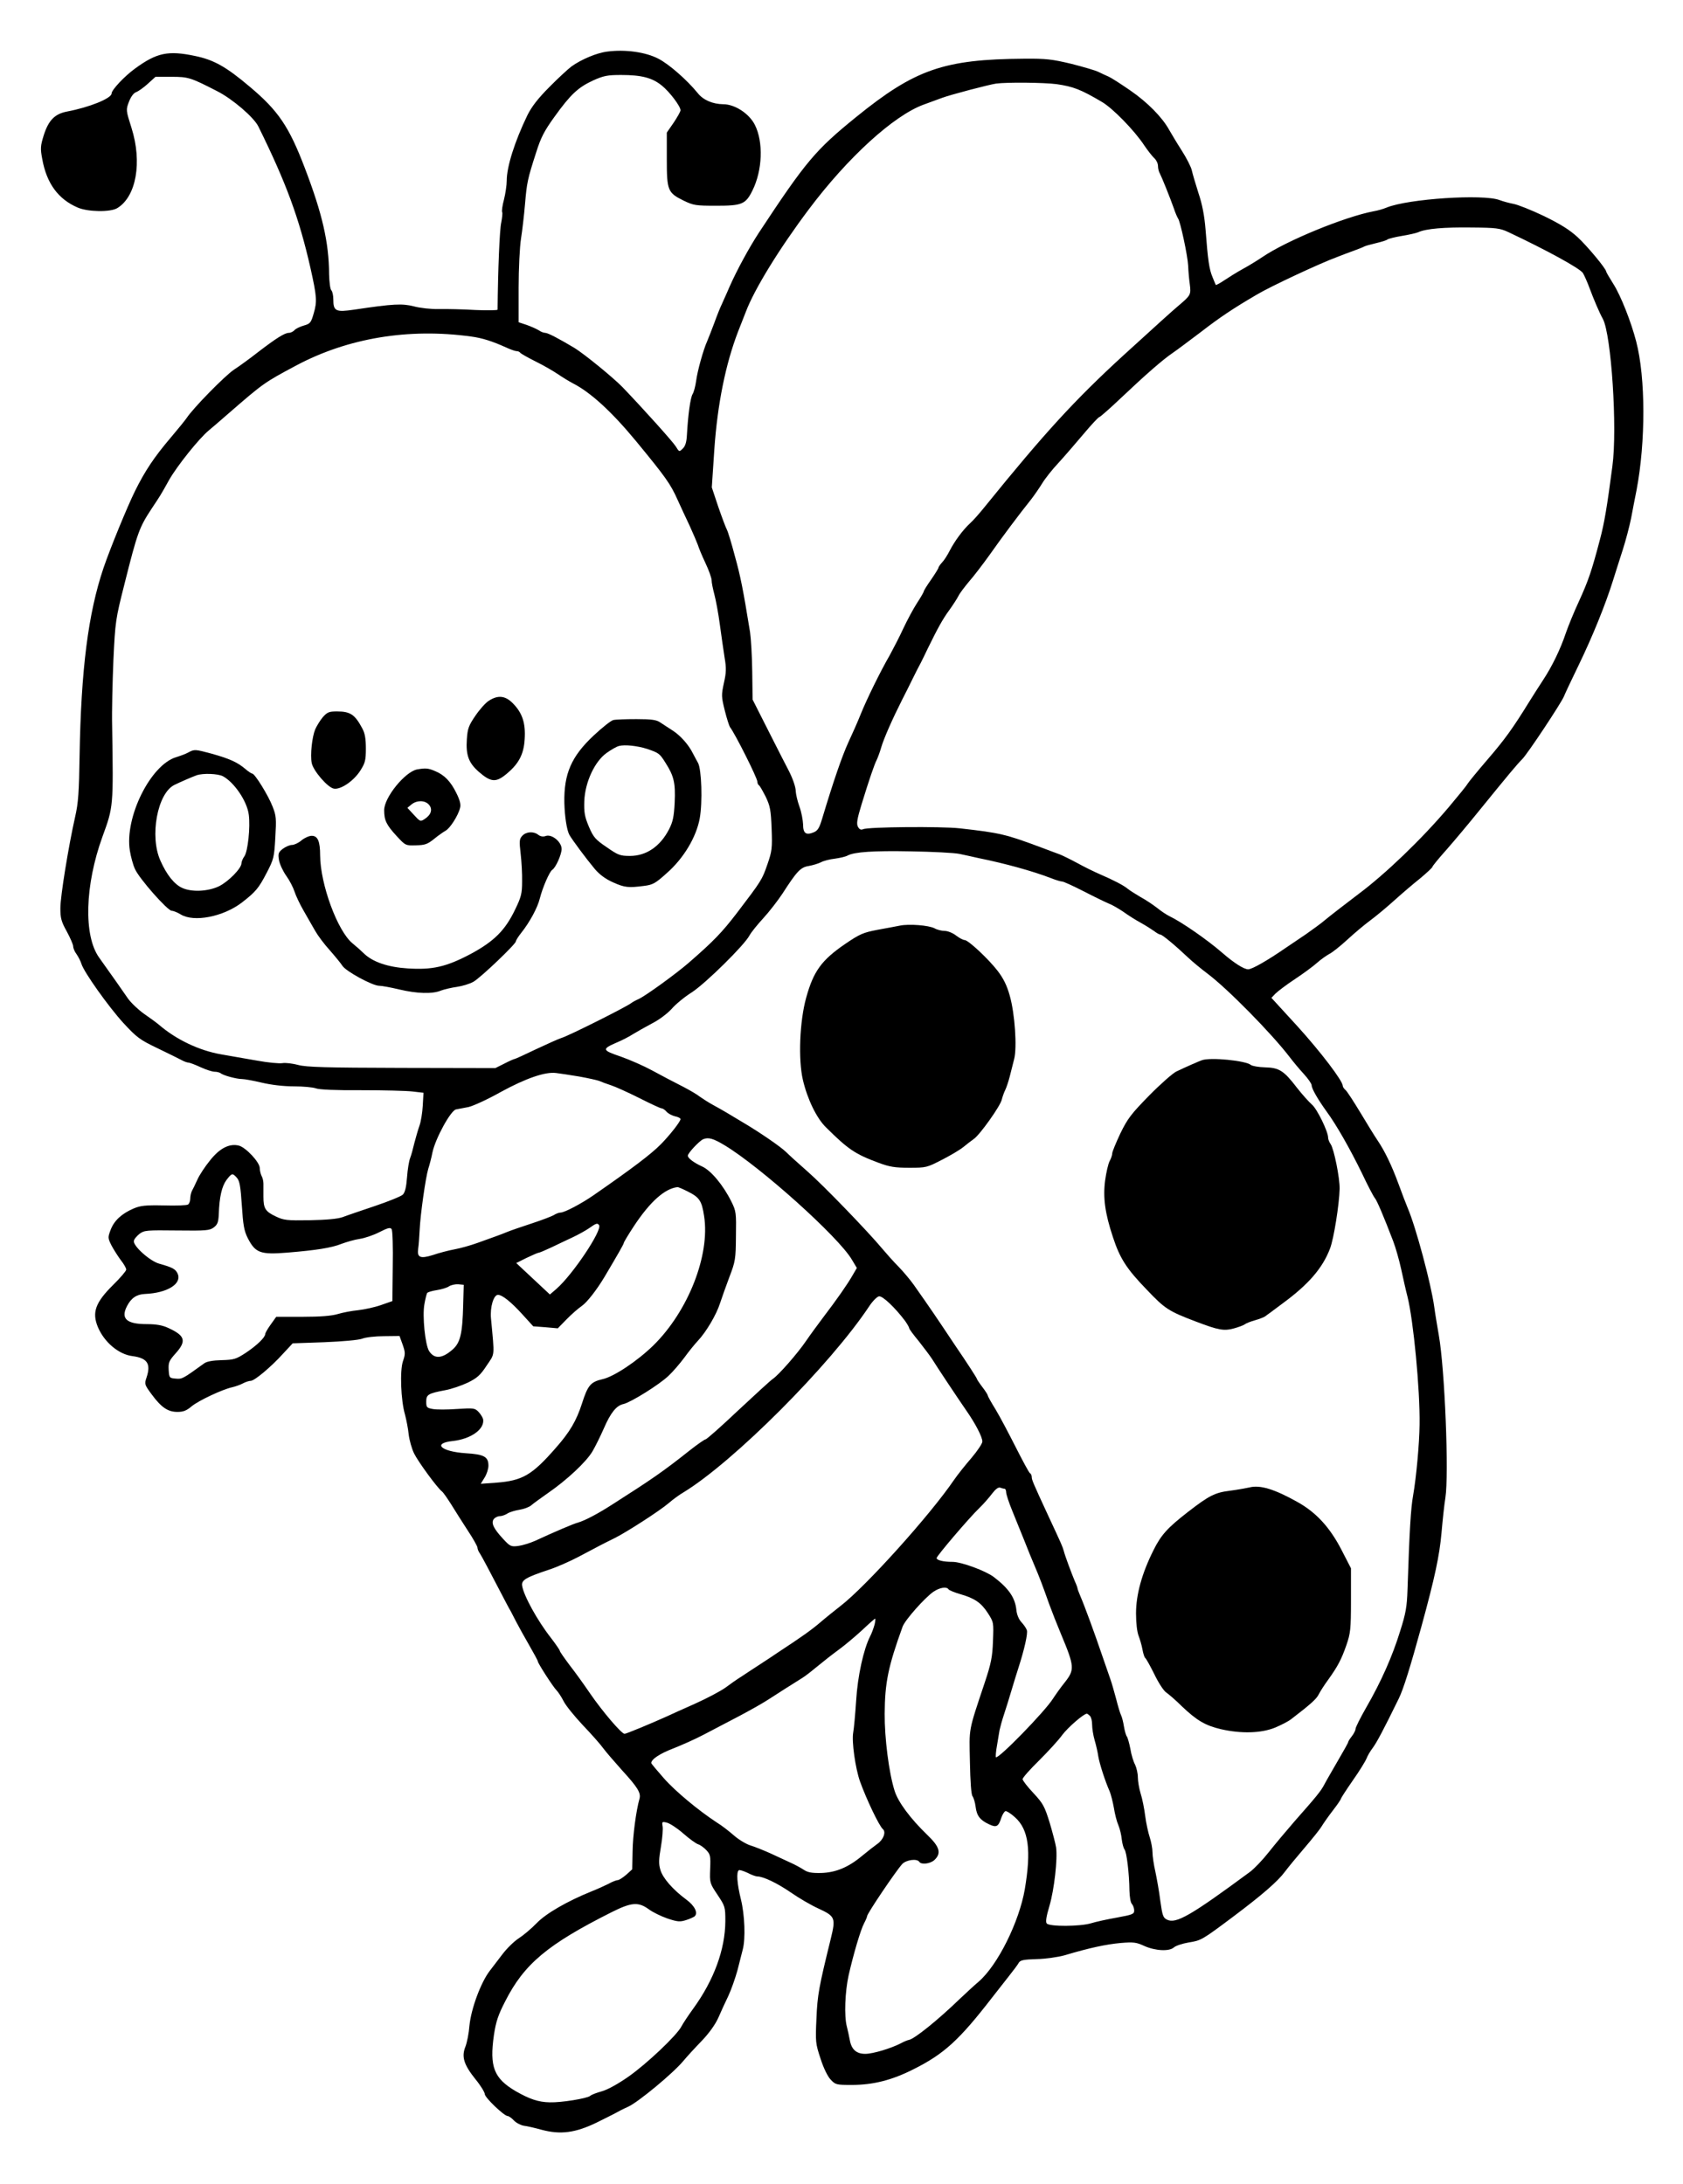
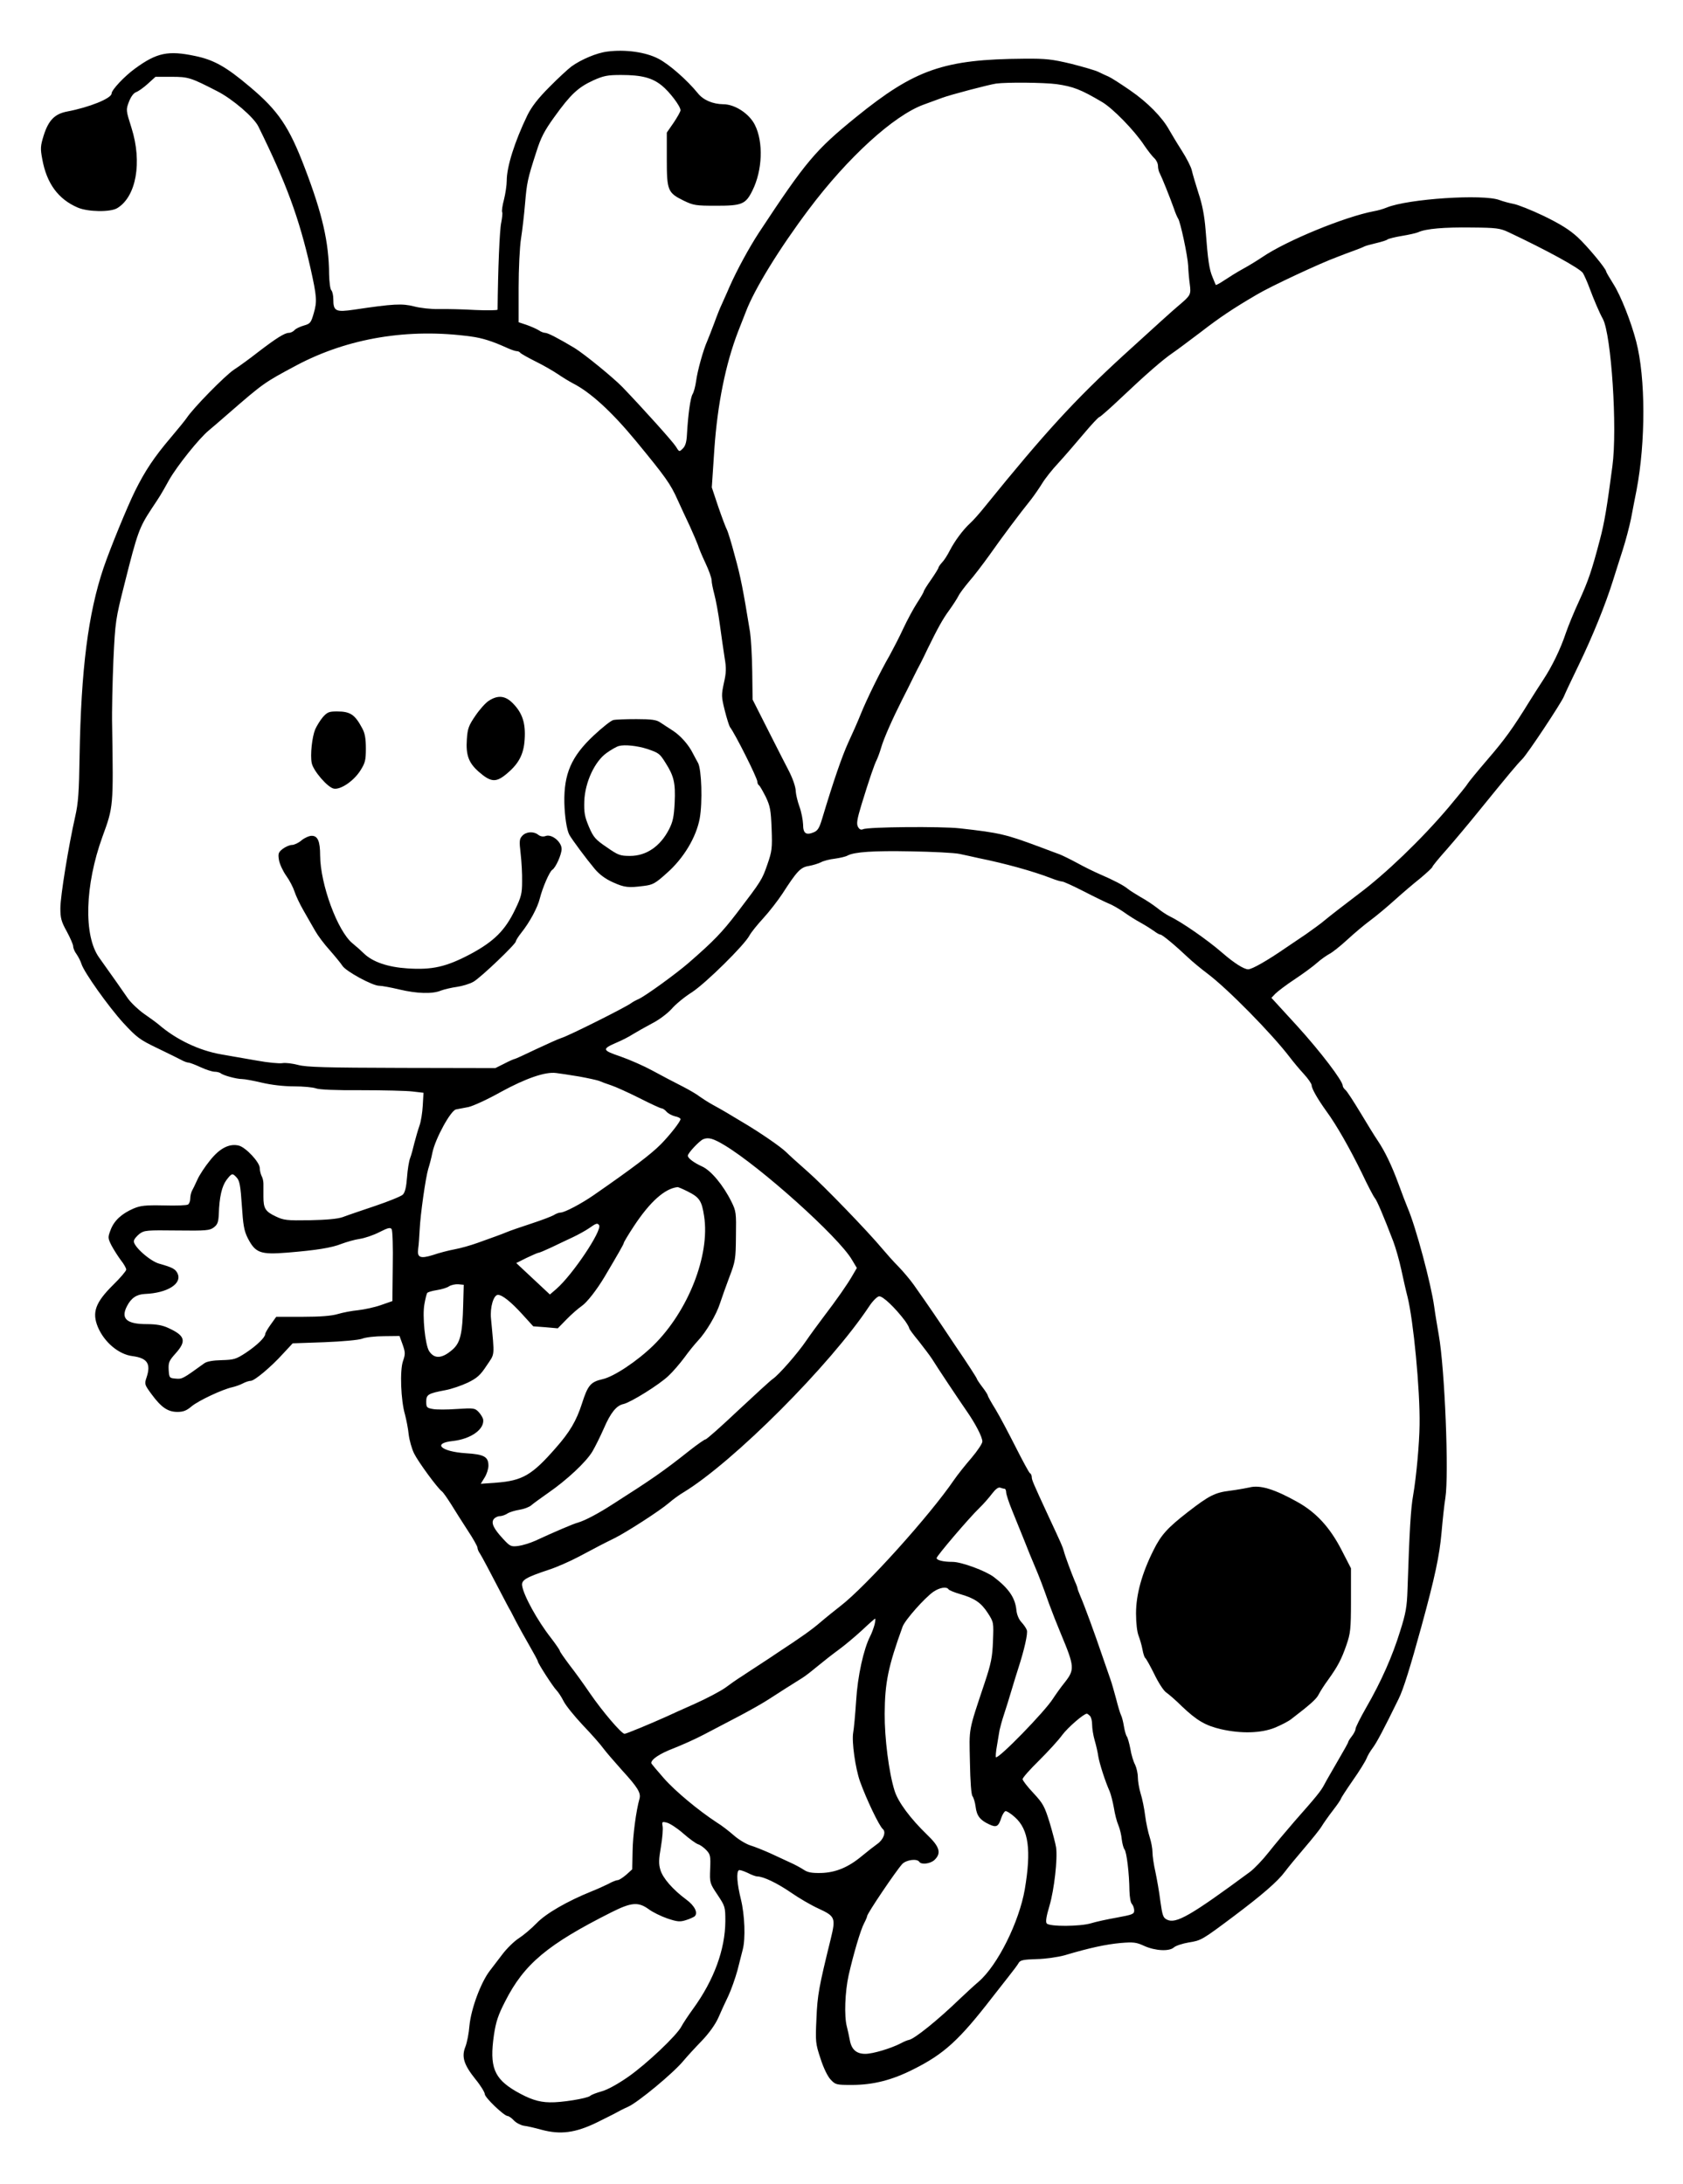
<svg xmlns="http://www.w3.org/2000/svg" version="1.0" width="920pt" height="1194pt" viewBox="0 0 920 1194" preserveAspectRatio="xMidYMid meet">
  <g transform="translate(0,1194) scale(0.1,-0.1)" fill="#000000" stroke="none">
    <path d="M3320 11658 c-58 -7 -143 -43 -197 -82 -17 -13 -72 -63 -120 -112 -63 -63 -97 -108 -120 -154 -70 -145 -113 -282 -113 -358 0 -24 -7 -71 -15 -103 -9 -33 -13 -64 -10 -69 3 -5 0 -30 -5 -57 -9 -37 -18 -262 -20 -476 0 -4 -55 -5 -122 -2 -68 4 -157 6 -199 5 -42 -1 -104 6 -137 15 -64 16 -111 14 -325 -18 -102 -15 -115 -9 -115 57 0 21 -5 43 -11 49 -6 6 -11 45 -12 87 -1 175 -37 331 -133 582 -86 226 -145 313 -301 444 -130 110 -197 147 -299 168 -147 31 -209 18 -328 -69 -58 -42 -128 -117 -128 -136 0 -27 -122 -76 -244 -99 -67 -13 -101 -48 -127 -130 -18 -58 -19 -72 -8 -130 24 -133 87 -219 194 -265 56 -24 178 -26 216 -3 104 63 137 251 78 438 -31 98 -31 99 -14 144 11 28 26 48 39 52 11 4 40 24 63 45 l43 39 87 0 c93 0 105 -4 251 -79 84 -43 199 -142 224 -192 153 -310 223 -501 285 -774 35 -157 37 -183 18 -248 -15 -52 -19 -57 -54 -67 -21 -6 -44 -17 -51 -25 -7 -8 -21 -15 -31 -15 -23 0 -70 -30 -168 -105 -42 -33 -102 -77 -133 -97 -50 -34 -221 -208 -258 -264 -8 -12 -47 -60 -86 -106 -91 -107 -141 -182 -196 -293 -42 -85 -134 -309 -172 -420 -84 -249 -123 -554 -131 -1030 -3 -196 -7 -256 -24 -330 -36 -159 -81 -435 -81 -501 0 -54 5 -73 35 -127 19 -35 35 -72 35 -81 0 -10 8 -30 19 -44 10 -15 22 -38 26 -52 14 -46 148 -234 229 -323 74 -80 90 -92 186 -138 58 -28 117 -57 132 -65 14 -8 31 -14 38 -14 6 0 36 -11 66 -25 30 -14 65 -25 77 -25 13 0 27 -4 33 -8 13 -12 87 -32 117 -32 14 0 63 -9 109 -20 51 -12 118 -20 175 -20 50 0 104 -5 120 -11 18 -7 108 -11 248 -10 121 0 247 -3 280 -7 l60 -7 -4 -70 c-2 -38 -10 -88 -18 -110 -8 -22 -20 -65 -28 -95 -7 -30 -17 -67 -23 -82 -6 -15 -14 -62 -17 -105 -4 -54 -11 -83 -23 -95 -9 -9 -78 -37 -152 -62 -74 -25 -154 -52 -177 -61 -29 -10 -88 -15 -180 -17 -126 -2 -142 0 -186 21 -57 27 -67 44 -67 108 0 26 0 58 0 71 0 13 -4 32 -10 42 -5 10 -10 30 -10 43 0 32 -76 113 -114 123 -52 13 -105 -14 -158 -81 -27 -33 -58 -80 -69 -105 -11 -25 -25 -53 -30 -62 -5 -10 -9 -29 -9 -42 0 -14 -6 -28 -12 -32 -7 -5 -67 -7 -133 -5 -101 2 -127 -1 -165 -17 -65 -28 -106 -66 -125 -116 -16 -42 -16 -45 5 -87 13 -24 36 -60 51 -80 16 -20 29 -43 29 -51 0 -7 -32 -45 -71 -83 -98 -97 -117 -151 -84 -231 35 -83 114 -150 190 -159 81 -11 101 -42 76 -117 -12 -36 -11 -39 28 -92 53 -72 89 -96 141 -96 32 0 50 7 78 31 38 31 167 92 222 104 17 4 43 13 58 21 15 8 34 14 43 14 20 0 110 75 176 148 l53 57 172 6 c101 4 187 12 207 19 19 8 73 14 120 14 l85 1 17 -47 c15 -43 15 -52 2 -90 -18 -51 -12 -215 11 -293 7 -27 17 -76 20 -108 4 -32 17 -79 30 -105 23 -46 126 -187 152 -207 7 -5 29 -37 50 -70 20 -33 61 -97 90 -142 30 -45 54 -88 54 -95 0 -8 6 -22 14 -33 11 -17 56 -102 147 -277 7 -13 16 -30 21 -38 4 -8 18 -35 31 -60 13 -25 44 -81 70 -126 26 -45 47 -84 47 -88 0 -10 83 -139 102 -158 9 -9 27 -36 39 -60 12 -24 60 -83 107 -133 47 -49 97 -106 111 -126 14 -19 60 -72 101 -118 86 -94 104 -124 96 -155 -19 -67 -37 -204 -38 -289 l-2 -98 -33 -30 c-19 -16 -39 -29 -46 -29 -7 0 -31 -9 -52 -21 -22 -11 -62 -29 -90 -40 -136 -55 -251 -122 -301 -174 -29 -30 -73 -67 -98 -83 -25 -16 -66 -56 -90 -88 -25 -33 -55 -72 -68 -89 -49 -63 -103 -208 -112 -302 -3 -40 -13 -91 -22 -114 -22 -55 -9 -98 56 -179 28 -34 50 -71 50 -80 0 -19 106 -120 125 -120 6 0 22 -11 34 -24 12 -13 37 -26 54 -29 18 -2 61 -12 97 -22 104 -28 185 -17 301 39 52 26 101 50 109 55 8 5 37 20 64 32 55 25 248 185 302 251 20 24 65 73 100 109 40 42 73 88 90 125 14 33 39 87 55 120 16 34 38 97 50 140 11 44 24 95 29 114 16 60 11 190 -10 275 -21 85 -26 150 -11 159 4 3 25 -4 47 -14 21 -11 45 -20 53 -20 34 0 110 -37 183 -87 43 -30 111 -70 153 -89 91 -42 94 -51 66 -166 -64 -260 -73 -307 -78 -435 -6 -126 -5 -137 22 -218 16 -51 39 -98 55 -115 27 -29 31 -30 117 -30 115 0 219 26 337 86 168 84 251 161 431 394 22 28 61 78 87 111 26 33 52 67 57 77 8 14 26 18 98 20 49 1 117 11 153 21 137 41 228 60 305 67 71 6 87 4 130 -16 60 -27 137 -31 162 -8 10 9 46 21 81 27 68 11 71 12 247 144 153 115 240 190 279 243 17 23 65 81 106 129 41 48 84 101 94 118 11 18 39 58 63 89 24 31 43 59 43 63 0 3 29 48 65 100 36 51 69 105 75 120 5 14 21 41 34 58 21 28 58 97 142 269 25 50 63 172 125 398 72 263 98 384 109 510 6 69 15 154 21 190 20 127 -3 705 -36 890 -8 47 -20 117 -25 155 -17 125 -101 438 -145 540 -9 22 -32 81 -50 131 -37 101 -75 180 -115 239 -15 22 -57 90 -94 152 -37 61 -73 117 -81 123 -8 7 -15 17 -15 23 0 27 -121 186 -249 327 l-141 154 22 23 c12 12 59 48 106 79 47 31 101 71 121 89 20 18 50 39 66 48 17 8 62 44 100 79 39 36 95 83 125 105 30 22 89 71 130 108 41 37 105 92 143 122 37 31 67 59 67 63 0 4 35 47 78 95 42 48 121 142 175 209 168 207 211 258 238 285 30 30 214 308 228 343 5 13 41 90 81 172 76 157 146 330 187 461 14 44 38 121 54 170 16 50 36 126 45 170 8 44 22 114 30 155 50 263 50 614 -2 813 -28 108 -84 250 -124 313 -22 35 -40 66 -40 69 0 15 -102 138 -156 188 -45 41 -93 71 -185 116 -69 33 -143 62 -165 66 -21 4 -56 13 -77 21 -89 34 -500 7 -617 -41 -19 -8 -51 -17 -70 -20 -158 -30 -476 -160 -610 -251 -25 -17 -72 -46 -105 -64 -33 -18 -79 -47 -103 -63 -24 -16 -44 -27 -46 -25 -1 1 -9 21 -18 43 -18 43 -25 90 -38 260 -6 75 -18 138 -39 200 -16 50 -32 105 -36 123 -4 19 -29 68 -56 110 -27 42 -57 93 -68 112 -38 69 -119 151 -212 215 -52 36 -105 70 -119 76 -14 6 -38 17 -54 25 -17 9 -84 28 -150 45 -105 25 -138 29 -256 28 -441 -3 -598 -58 -920 -319 -223 -181 -275 -243 -532 -633 -54 -83 -120 -204 -161 -297 -15 -36 -35 -78 -42 -95 -8 -16 -26 -61 -40 -100 -14 -38 -32 -83 -39 -100 -21 -46 -54 -164 -61 -220 -4 -27 -12 -59 -19 -70 -12 -19 -25 -114 -31 -223 -2 -38 -8 -60 -22 -74 -20 -20 -20 -20 -39 11 -17 27 -175 203 -292 325 -52 53 -205 178 -261 213 -87 52 -146 83 -161 83 -8 0 -24 6 -35 14 -11 7 -40 20 -65 29 l-45 15 0 188 c0 104 6 225 13 269 7 44 17 130 22 190 10 116 13 134 62 285 24 76 43 114 98 190 89 124 130 162 212 200 58 26 79 30 153 30 112 0 170 -15 223 -58 43 -35 102 -113 102 -135 0 -7 -17 -37 -37 -67 l-38 -55 0 -145 c0 -172 5 -184 92 -227 54 -26 66 -28 178 -28 141 0 161 8 198 83 55 110 61 266 13 360 -31 61 -109 112 -172 112 -59 1 -110 23 -140 61 -57 70 -155 157 -215 188 -69 36 -180 52 -279 39z m2455 -178 c91 -13 133 -29 248 -97 59 -34 179 -157 232 -238 19 -28 44 -60 55 -70 11 -10 20 -29 20 -42 0 -13 4 -31 10 -41 11 -21 55 -130 77 -192 8 -25 19 -49 23 -55 12 -16 52 -201 55 -258 1 -29 5 -74 9 -102 7 -55 5 -60 -59 -114 -37 -31 -114 -101 -305 -275 -264 -242 -429 -422 -752 -821 -31 -39 -69 -82 -85 -96 -40 -37 -84 -97 -111 -149 -12 -24 -31 -54 -42 -65 -11 -12 -20 -25 -20 -29 0 -4 -18 -33 -40 -65 -22 -31 -40 -60 -40 -64 0 -4 -16 -32 -37 -64 -20 -31 -54 -94 -75 -139 -21 -46 -55 -111 -74 -146 -52 -90 -126 -241 -159 -323 -15 -38 -46 -108 -68 -155 -34 -75 -80 -207 -143 -417 -15 -50 -24 -65 -46 -74 -42 -17 -58 -6 -58 43 -1 24 -9 68 -20 98 -11 30 -19 67 -20 82 0 25 -17 74 -43 123 -6 11 -52 101 -102 200 l-91 180 -2 154 c-1 84 -7 181 -12 215 -38 234 -52 305 -83 416 -18 69 -38 134 -44 145 -6 11 -27 67 -47 125 l-35 105 14 210 c17 244 61 464 130 643 15 37 33 85 42 107 46 122 181 343 344 560 213 284 464 513 628 573 36 13 82 30 101 37 45 17 255 72 295 78 60 8 262 6 330 -3z m2470 -809 c210 -99 391 -198 408 -224 7 -12 24 -49 36 -82 23 -62 54 -135 73 -169 46 -86 80 -598 52 -805 -29 -222 -44 -311 -68 -401 -45 -171 -63 -224 -114 -336 -28 -60 -60 -139 -72 -174 -30 -90 -76 -184 -124 -257 -22 -34 -57 -88 -76 -119 -90 -146 -134 -207 -227 -315 -55 -64 -105 -125 -111 -135 -5 -10 -52 -67 -103 -128 -149 -176 -346 -365 -495 -476 -74 -56 -155 -119 -179 -139 -23 -20 -72 -55 -106 -79 -35 -24 -86 -58 -114 -77 -97 -67 -181 -115 -202 -115 -23 0 -78 35 -140 89 -83 72 -222 169 -293 203 -14 7 -43 26 -65 44 -22 17 -62 44 -90 59 -27 16 -59 36 -70 45 -23 19 -74 46 -155 81 -30 13 -85 40 -121 60 -37 20 -80 41 -95 47 -16 6 -60 22 -99 37 -198 74 -227 81 -450 106 -99 11 -500 8 -527 -5 -12 -5 -20 -1 -28 13 -9 17 -5 42 20 124 42 137 70 218 82 241 5 10 17 41 25 69 15 51 61 155 115 262 17 33 44 87 60 120 16 33 35 69 41 80 6 11 23 47 39 80 54 110 81 160 118 210 20 28 42 62 49 76 7 15 34 50 58 79 25 28 76 95 114 148 66 94 161 221 226 302 17 22 44 61 60 87 15 25 55 76 89 112 33 36 95 108 138 159 42 50 81 92 86 92 4 0 59 48 122 108 132 125 225 206 278 242 21 14 90 66 155 115 102 79 175 128 305 204 75 45 347 172 440 206 25 10 65 25 90 34 25 9 50 19 55 22 6 4 35 12 65 19 30 7 60 16 65 21 6 4 41 13 78 19 37 6 77 15 89 20 43 20 144 28 293 26 134 -1 155 -4 200 -25z m-5670 -571 c61 -8 117 -26 192 -60 24 -11 49 -20 57 -20 8 0 17 -4 20 -9 4 -5 41 -26 83 -47 43 -21 98 -53 123 -70 25 -17 61 -39 80 -49 97 -49 213 -155 346 -316 162 -197 189 -234 229 -324 15 -33 44 -96 65 -140 20 -44 40 -91 45 -105 4 -14 22 -58 41 -98 19 -40 34 -83 34 -95 0 -13 7 -47 15 -77 8 -30 22 -104 30 -165 8 -60 20 -142 26 -181 10 -58 9 -82 -4 -139 -14 -65 -14 -74 5 -150 11 -44 24 -84 28 -90 28 -36 150 -279 150 -299 0 -8 4 -17 9 -20 5 -3 21 -32 37 -63 24 -51 28 -72 32 -174 4 -107 2 -123 -23 -195 -29 -84 -32 -89 -166 -265 -82 -107 -128 -155 -265 -274 -69 -60 -239 -183 -274 -198 -14 -6 -32 -16 -40 -22 -27 -21 -340 -178 -380 -190 -14 -4 -76 -32 -138 -61 -62 -30 -115 -54 -118 -54 -4 0 -29 -11 -56 -25 l-50 -25 -512 1 c-416 1 -521 4 -566 16 -30 8 -69 13 -86 10 -17 -3 -81 3 -140 14 -60 10 -148 26 -195 34 -121 21 -246 81 -339 161 -14 12 -51 39 -83 61 -31 22 -71 60 -88 84 -28 41 -80 115 -157 223 -86 120 -78 396 18 661 60 164 60 163 53 605 -2 80 2 243 7 362 10 211 12 223 60 413 72 287 81 310 149 414 46 69 49 73 95 156 43 76 165 229 218 272 18 15 67 57 108 93 190 165 194 168 370 262 282 150 614 205 955 158z m2670 -2829 c28 -6 75 -16 105 -23 143 -29 292 -70 394 -109 27 -11 55 -19 62 -19 8 0 60 -24 117 -53 56 -29 118 -59 137 -67 19 -7 55 -28 80 -45 25 -18 67 -45 95 -60 27 -15 60 -36 74 -46 13 -10 28 -19 34 -19 10 0 79 -57 152 -126 22 -21 69 -60 105 -87 114 -86 353 -330 450 -457 19 -25 53 -66 77 -92 24 -26 43 -54 43 -62 0 -18 32 -74 80 -141 56 -76 130 -207 195 -340 31 -66 63 -127 70 -135 12 -14 47 -96 101 -237 13 -34 33 -104 44 -155 11 -51 26 -118 34 -148 32 -128 69 -507 66 -700 -1 -102 -18 -288 -35 -385 -13 -72 -20 -188 -31 -518 -3 -91 -9 -128 -40 -225 -42 -137 -104 -277 -186 -419 -32 -56 -58 -108 -58 -116 0 -8 -9 -26 -20 -40 -11 -14 -20 -28 -20 -32 0 -4 -26 -50 -57 -103 -31 -54 -65 -112 -74 -130 -19 -36 -42 -64 -162 -200 -45 -52 -109 -128 -142 -170 -33 -42 -79 -90 -102 -107 -325 -240 -405 -286 -454 -261 -21 10 -25 23 -36 101 -6 50 -19 122 -27 160 -9 39 -16 87 -16 107 0 21 -7 57 -15 82 -8 24 -20 78 -25 118 -5 40 -16 95 -25 122 -8 27 -15 67 -15 88 0 21 -7 52 -15 69 -9 16 -21 55 -26 87 -6 31 -15 62 -19 67 -5 6 -12 31 -16 55 -4 25 -11 53 -16 62 -5 10 -17 50 -27 90 -11 40 -24 87 -30 103 -6 17 -26 75 -45 130 -43 127 -99 279 -120 327 -9 21 -16 40 -16 44 0 3 -6 20 -14 37 -20 48 -54 139 -61 167 -7 25 -12 36 -86 195 -82 177 -89 194 -89 209 0 8 -4 18 -10 21 -5 3 -40 68 -78 143 -38 75 -87 168 -110 206 -23 37 -42 71 -42 75 0 4 -13 25 -30 47 -16 21 -30 42 -30 45 0 4 -52 85 -117 180 -108 162 -135 202 -228 334 -19 27 -57 72 -84 100 -27 27 -65 70 -86 95 -79 95 -324 349 -410 424 -49 43 -103 92 -118 107 -28 28 -147 110 -241 165 -27 16 -65 39 -85 51 -20 12 -54 31 -76 43 -22 12 -53 32 -70 44 -16 13 -55 35 -85 51 -89 46 -92 47 -175 92 -44 24 -121 58 -172 76 -103 35 -104 41 -21 77 29 12 69 33 89 46 20 12 67 39 103 58 38 19 84 54 107 79 21 25 72 67 112 92 76 50 286 257 314 310 9 17 43 59 76 95 33 36 80 97 105 135 78 121 98 143 143 150 22 4 52 13 66 20 14 8 49 17 77 20 28 4 59 11 69 17 38 20 141 27 347 23 118 -2 238 -8 265 -14z m-2080 -1217 c50 -9 99 -20 110 -24 11 -5 40 -16 65 -24 25 -8 95 -40 155 -70 61 -31 115 -56 121 -56 6 0 19 -8 28 -19 9 -10 30 -21 47 -25 16 -3 29 -10 29 -15 0 -13 -57 -86 -107 -137 -53 -54 -156 -132 -368 -279 -68 -47 -159 -95 -181 -95 -8 0 -25 -6 -37 -14 -12 -7 -67 -28 -122 -46 -55 -18 -113 -38 -130 -45 -16 -7 -46 -18 -65 -25 -19 -7 -64 -23 -100 -36 -36 -13 -92 -29 -125 -35 -33 -6 -86 -20 -118 -31 -70 -22 -88 -14 -81 35 3 18 6 64 8 102 4 87 33 288 47 334 6 18 17 59 23 90 16 76 100 230 129 235 12 2 43 8 68 13 26 6 105 42 176 82 137 75 244 112 303 104 19 -2 76 -11 125 -19z m796 -376 c197 -119 624 -502 696 -626 l27 -45 -24 -41 c-28 -49 -86 -132 -160 -229 -30 -40 -72 -97 -93 -128 -46 -68 -151 -188 -183 -209 -12 -8 -97 -86 -189 -172 -92 -87 -172 -158 -178 -158 -5 0 -44 -27 -86 -60 -146 -116 -209 -159 -419 -293 -80 -52 -154 -91 -192 -102 -24 -6 -127 -50 -235 -100 -27 -12 -69 -25 -92 -28 -40 -5 -45 -2 -83 39 -53 57 -67 88 -50 109 7 8 21 15 32 15 10 0 29 6 41 14 12 8 42 17 67 21 25 4 54 15 65 25 11 10 52 39 90 66 103 71 208 169 243 227 17 29 45 86 63 127 37 86 69 125 107 133 40 9 196 106 246 154 25 23 63 68 87 100 23 32 57 74 75 93 44 47 100 141 120 204 9 28 32 92 51 143 33 86 35 99 36 225 2 126 1 136 -25 188 -44 89 -111 170 -160 192 -44 20 -78 45 -78 59 0 14 63 81 84 90 29 12 55 4 117 -33z m-2666 -178 c15 -17 20 -46 27 -151 7 -107 12 -138 32 -178 42 -82 69 -92 217 -80 158 13 241 26 296 48 27 10 71 23 99 27 27 4 75 20 108 37 47 24 60 27 67 16 5 -8 8 -99 6 -204 l-2 -189 -63 -22 c-34 -12 -90 -24 -125 -28 -34 -3 -84 -13 -111 -21 -34 -10 -94 -15 -193 -15 l-143 0 -30 -42 c-16 -22 -30 -46 -30 -52 -1 -19 -44 -61 -105 -102 -55 -36 -66 -39 -133 -41 -48 -1 -81 -7 -95 -17 -119 -86 -121 -87 -156 -84 -35 3 -36 4 -39 48 -2 40 2 50 38 90 61 68 52 97 -40 139 -32 15 -66 21 -118 21 -110 0 -143 30 -108 98 23 45 53 65 99 67 122 5 203 56 178 111 -11 25 -28 34 -99 54 -51 13 -146 98 -140 125 1 10 16 27 31 39 26 19 39 20 205 18 160 -2 179 0 201 17 20 15 25 29 27 72 3 95 17 153 42 187 29 38 33 39 57 12z m2463 -74 c66 -33 78 -51 91 -136 33 -213 -87 -519 -277 -706 -87 -85 -215 -171 -278 -185 -66 -15 -81 -34 -113 -134 -30 -93 -66 -155 -143 -242 -130 -149 -182 -179 -326 -190 l-84 -6 21 34 c12 19 21 48 21 65 0 49 -24 62 -123 68 -137 9 -186 55 -71 67 99 11 174 65 165 119 -2 8 -12 26 -24 39 -21 22 -26 23 -119 17 -54 -4 -114 -4 -133 0 -32 6 -35 9 -35 40 0 39 10 45 105 63 33 6 88 25 122 41 51 25 69 41 103 93 46 69 44 43 24 258 -6 60 14 129 38 129 24 0 72 -39 133 -106 l60 -66 67 -5 67 -6 48 49 c26 27 64 60 83 73 29 20 82 88 125 160 74 125 105 179 105 185 0 4 25 46 56 93 88 133 168 204 237 212 4 1 29 -10 55 -23z m-483 -185 c17 -29 -144 -270 -233 -348 l-36 -31 -92 86 -92 86 56 28 c32 15 61 28 65 28 5 0 36 13 70 29 34 17 87 41 118 56 30 14 71 37 90 50 38 27 45 29 54 16z m-743 -436 c-4 -159 -16 -207 -58 -244 -57 -50 -99 -53 -128 -9 -22 34 -38 194 -26 257 5 29 12 56 15 61 3 5 27 12 53 16 26 4 56 13 67 21 11 7 34 12 50 11 l30 -3 -3 -110z m2416 -88 c12 -17 22 -35 22 -39 0 -5 24 -37 53 -72 28 -36 61 -79 73 -98 27 -44 145 -221 188 -283 48 -69 86 -142 86 -167 0 -11 -27 -51 -59 -89 -33 -38 -76 -92 -96 -121 -133 -195 -482 -582 -619 -688 -32 -25 -82 -65 -111 -90 -49 -42 -104 -81 -229 -163 -26 -18 -72 -48 -101 -67 -29 -19 -74 -48 -99 -65 -26 -16 -67 -45 -91 -63 -25 -18 -100 -58 -167 -88 -68 -30 -136 -61 -153 -69 -89 -40 -221 -95 -231 -95 -17 0 -122 124 -188 220 -32 47 -82 117 -112 155 -29 39 -54 74 -54 79 0 4 -22 36 -48 70 -74 94 -151 234 -158 287 -4 30 23 45 146 86 41 13 116 46 165 72 105 56 134 71 195 101 66 33 246 149 295 191 23 20 60 47 81 59 274 167 802 696 1015 1017 19 29 43 53 54 55 20 3 88 -62 143 -135z m543 -917 c5 0 9 -9 9 -19 0 -11 15 -57 34 -103 19 -46 48 -119 66 -163 17 -44 42 -105 55 -135 28 -66 45 -111 80 -210 15 -41 44 -115 65 -165 74 -177 75 -194 22 -262 -22 -27 -51 -68 -66 -91 -44 -70 -299 -332 -312 -320 -2 3 0 32 6 64 5 33 12 70 14 84 3 14 13 52 24 85 11 33 30 94 42 135 12 41 29 95 37 120 32 99 53 190 46 207 -3 10 -17 30 -30 44 -14 15 -25 42 -27 66 -7 67 -41 117 -123 180 -45 34 -177 83 -226 83 -51 0 -87 9 -87 21 0 11 177 219 234 274 23 22 54 58 69 78 19 25 34 36 44 33 8 -3 19 -6 24 -6z m-306 -550 c3 -5 32 -17 63 -26 80 -23 115 -47 152 -104 32 -50 32 -51 28 -153 -3 -86 -10 -122 -45 -227 -91 -273 -85 -243 -81 -434 2 -107 7 -178 14 -187 6 -8 14 -33 17 -57 6 -50 24 -74 74 -97 40 -19 51 -13 67 37 6 17 16 33 22 35 6 2 30 -13 53 -34 74 -67 89 -179 53 -393 -31 -179 -148 -415 -252 -505 -25 -21 -72 -65 -105 -96 -119 -115 -247 -218 -277 -223 -7 -1 -27 -9 -43 -18 -54 -28 -153 -58 -195 -58 -49 0 -76 24 -85 77 -4 21 -11 54 -16 73 -15 57 -10 189 10 280 26 114 65 248 85 285 9 17 16 34 16 38 0 14 158 248 192 285 22 23 81 31 93 12 11 -17 60 -11 83 10 39 37 29 72 -39 137 -93 90 -160 180 -179 242 -31 98 -55 289 -54 421 1 169 19 258 98 476 13 36 122 159 169 191 34 23 72 29 82 13z m-404 -192 c-5 -18 -15 -47 -24 -64 -36 -70 -69 -218 -77 -354 -5 -74 -12 -152 -16 -173 -9 -50 12 -196 37 -267 36 -100 105 -244 125 -261 19 -16 3 -58 -30 -81 -17 -12 -54 -41 -83 -65 -75 -63 -145 -92 -225 -94 -51 -1 -73 3 -95 18 -15 10 -48 28 -73 39 -25 12 -74 34 -110 51 -36 16 -85 36 -109 43 -24 8 -64 32 -90 55 -25 22 -66 54 -91 69 -101 66 -229 172 -292 244 -37 42 -68 79 -68 82 0 21 48 52 118 79 46 18 123 52 170 77 48 25 134 70 191 100 57 30 130 71 162 92 62 40 132 85 184 117 18 11 56 41 86 66 30 25 81 65 114 89 33 24 90 72 128 107 37 35 69 63 71 63 2 0 1 -15 -3 -32z m1177 -500 c7 -7 12 -28 12 -48 0 -20 6 -59 14 -86 8 -27 17 -67 20 -89 7 -40 37 -134 62 -190 7 -17 17 -57 23 -90 5 -33 16 -76 25 -96 8 -19 16 -54 18 -76 3 -23 9 -47 15 -55 12 -15 26 -133 27 -225 1 -35 6 -67 14 -74 6 -7 12 -23 12 -35 0 -20 -9 -23 -95 -39 -52 -9 -115 -23 -141 -31 -60 -18 -227 -19 -242 -1 -7 8 -3 37 15 97 26 88 45 258 36 319 -3 20 -19 81 -35 135 -28 90 -36 105 -89 162 -33 35 -59 69 -59 76 0 8 41 54 91 103 50 50 107 112 126 139 31 41 116 115 134 116 3 0 10 -5 17 -12z m-2223 -643 c33 -29 69 -55 81 -59 11 -3 32 -18 45 -32 22 -23 24 -33 21 -103 -3 -76 -2 -78 40 -141 42 -63 43 -67 43 -145 -1 -154 -62 -321 -175 -477 -27 -37 -56 -81 -65 -98 -25 -49 -192 -207 -293 -277 -56 -39 -113 -70 -143 -78 -28 -8 -56 -18 -63 -25 -18 -14 -158 -37 -221 -35 -62 1 -111 18 -186 61 -119 70 -144 133 -119 307 11 73 23 109 61 183 104 206 233 313 583 489 108 54 145 57 202 16 21 -16 68 -39 103 -51 54 -18 68 -19 100 -9 20 6 41 16 47 20 22 18 2 59 -45 93 -73 54 -128 117 -141 162 -10 32 -9 58 3 127 8 47 12 98 9 112 -4 24 -3 26 24 19 16 -4 56 -30 89 -59z" />
    <path d="M2673 8109 c-18 -11 -51 -48 -74 -82 -37 -54 -43 -70 -47 -129 -6 -87 10 -129 64 -177 65 -57 93 -60 145 -19 73 58 102 111 107 195 6 88 -12 144 -64 197 -41 42 -81 47 -131 15z" />
    <path d="M1764 8018 c-15 -18 -33 -48 -41 -66 -17 -41 -28 -140 -19 -184 8 -42 87 -134 121 -140 37 -7 109 42 145 99 26 41 30 56 30 120 0 54 -5 84 -20 111 -40 75 -65 92 -138 92 -44 0 -53 -4 -78 -32z" />
    <path d="M3353 8003 c-12 -2 -60 -40 -107 -84 -123 -115 -164 -210 -161 -369 2 -75 13 -147 27 -174 15 -27 93 -132 139 -187 26 -31 59 -55 99 -73 64 -29 85 -31 170 -20 49 6 63 14 126 71 92 81 160 196 179 298 16 90 10 267 -9 303 -8 15 -21 38 -28 52 -23 47 -67 97 -110 125 -24 15 -55 36 -69 45 -20 14 -47 18 -130 18 -57 0 -114 -2 -126 -5z m185 -158 c64 -22 68 -25 100 -76 46 -72 55 -110 50 -218 -4 -78 -10 -105 -31 -146 -48 -93 -124 -145 -213 -145 -54 0 -65 4 -128 48 -62 42 -72 54 -97 112 -23 55 -27 77 -25 140 4 103 57 217 122 263 25 18 55 35 67 38 32 9 102 1 155 -16z" />
-     <path d="M1030 7826 c-14 -8 -44 -19 -67 -26 -140 -42 -283 -330 -253 -512 5 -31 17 -77 28 -100 23 -52 178 -228 201 -228 9 0 31 -9 49 -20 72 -44 232 -13 334 65 76 59 92 78 136 163 38 73 41 84 47 192 6 104 5 120 -15 170 -23 60 -97 180 -111 180 -4 0 -23 12 -41 28 -42 35 -85 54 -181 81 -90 24 -94 25 -127 7z m188 -130 c62 -33 133 -137 142 -211 9 -67 -5 -200 -24 -227 -9 -12 -16 -30 -16 -38 0 -28 -71 -100 -123 -126 -61 -29 -151 -33 -203 -8 -42 20 -83 71 -117 148 -60 132 -17 368 76 414 30 15 97 44 122 53 35 12 115 9 143 -5z" />
-     <path d="M2280 7733 c-66 -13 -180 -153 -180 -223 0 -55 12 -80 67 -140 49 -53 50 -54 107 -52 49 1 63 6 99 35 23 19 52 39 63 45 24 13 69 83 79 125 5 18 -1 42 -20 80 -31 64 -66 100 -117 121 -37 16 -52 17 -98 9z m64 -192 c22 -24 14 -55 -21 -78 -25 -17 -26 -16 -61 22 l-35 38 23 19 c29 23 72 23 94 -1z" />
    <path d="M2855 7370 c-16 -17 -17 -29 -9 -97 5 -43 9 -112 8 -153 0 -66 -5 -85 -39 -155 -54 -112 -114 -172 -242 -241 -134 -71 -210 -88 -346 -79 -107 7 -189 35 -237 81 -14 14 -42 39 -63 56 -82 67 -176 323 -177 480 0 78 -13 108 -46 108 -14 0 -39 -11 -56 -25 -16 -14 -40 -25 -52 -25 -13 0 -35 -10 -50 -21 -24 -19 -27 -26 -21 -62 4 -22 22 -61 40 -86 18 -25 38 -64 45 -86 7 -22 29 -69 50 -105 20 -36 49 -85 63 -110 14 -25 49 -72 79 -105 29 -33 61 -72 70 -86 19 -30 164 -109 201 -109 14 0 63 -9 109 -20 97 -23 182 -26 229 -6 19 7 58 16 87 20 28 4 69 16 90 28 39 22 232 206 232 221 0 5 13 26 29 46 47 59 90 139 102 189 15 59 53 147 68 156 19 12 51 84 51 114 0 39 -54 83 -87 71 -13 -5 -28 -3 -40 6 -26 21 -67 18 -88 -5z" />
-     <path d="M4920 6879 c-19 -4 -75 -14 -123 -23 -79 -15 -97 -23 -178 -78 -128 -88 -172 -148 -212 -293 -36 -129 -44 -338 -18 -450 25 -106 75 -209 126 -259 122 -121 159 -146 288 -194 59 -22 89 -27 167 -27 93 0 97 1 180 44 47 24 99 55 117 70 17 14 43 34 57 44 33 23 144 179 152 214 4 16 12 39 19 53 7 14 18 48 25 75 7 28 18 70 24 95 16 63 4 246 -24 345 -16 58 -35 95 -66 136 -51 66 -161 169 -181 169 -8 0 -29 11 -47 25 -18 14 -46 25 -62 25 -16 0 -41 6 -55 14 -32 17 -141 25 -189 15z" />
-     <path d="M6570 6143 c-17 -6 -88 -37 -140 -62 -19 -9 -86 -68 -148 -131 -99 -101 -118 -126 -158 -208 -24 -51 -44 -100 -44 -108 0 -9 -6 -28 -14 -42 -8 -15 -19 -63 -25 -107 -12 -93 -1 -178 43 -310 38 -116 74 -172 184 -286 101 -106 119 -118 272 -176 121 -46 150 -51 203 -37 26 7 53 17 60 22 7 6 32 16 57 23 25 7 50 17 55 21 6 4 51 37 100 74 137 101 214 189 255 296 21 53 51 243 53 328 1 60 -31 218 -49 244 -8 11 -14 27 -14 36 0 33 -60 156 -88 180 -16 14 -53 55 -82 92 -72 94 -97 110 -175 112 -35 1 -69 7 -77 13 -29 24 -221 43 -268 26z" />
    <path d="M6830 3807 c-19 -4 -67 -13 -107 -18 -81 -10 -113 -26 -228 -115 -112 -87 -148 -126 -190 -211 -63 -126 -95 -242 -95 -345 0 -53 6 -102 14 -122 7 -18 17 -52 21 -74 4 -23 11 -44 15 -47 5 -3 27 -43 50 -89 22 -46 51 -91 65 -100 13 -9 53 -43 87 -77 80 -76 127 -104 213 -124 110 -25 218 -22 293 8 34 14 75 35 90 47 107 82 139 111 151 136 8 16 31 52 51 79 53 74 73 112 100 190 22 64 25 85 25 245 l0 175 -52 101 c-63 122 -137 203 -238 260 -128 72 -207 96 -265 81z" />
  </g>
</svg>